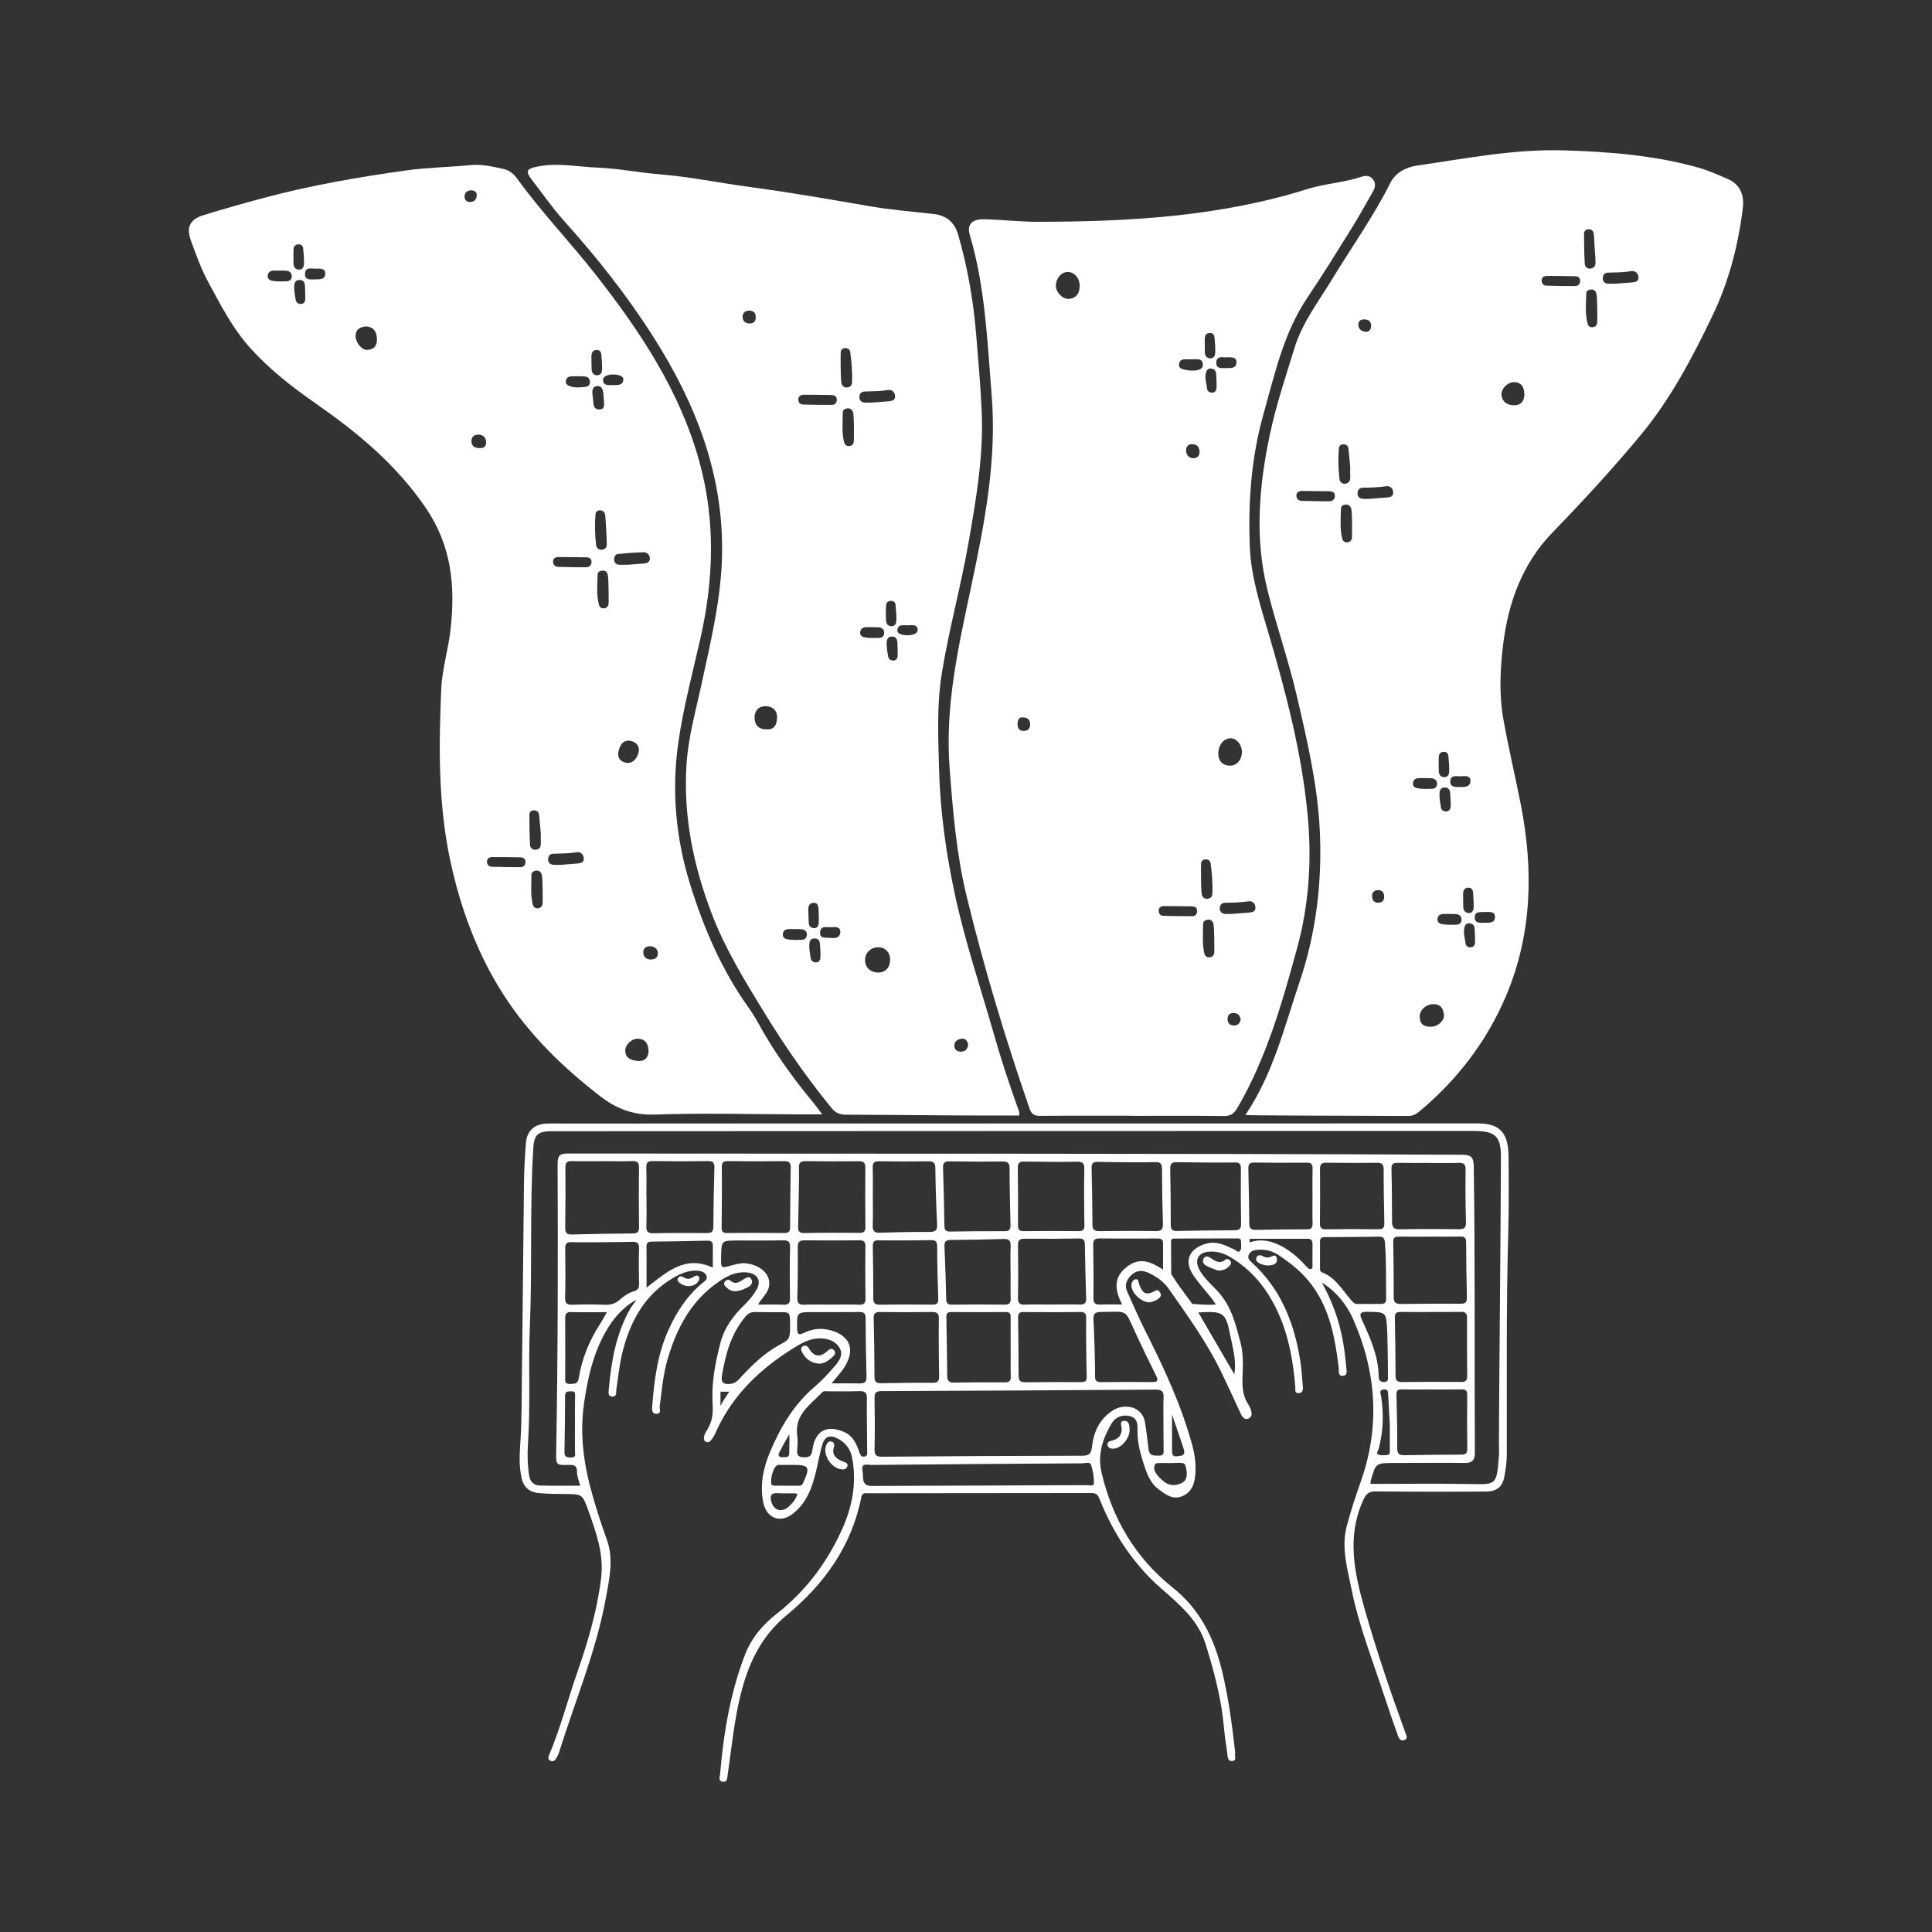
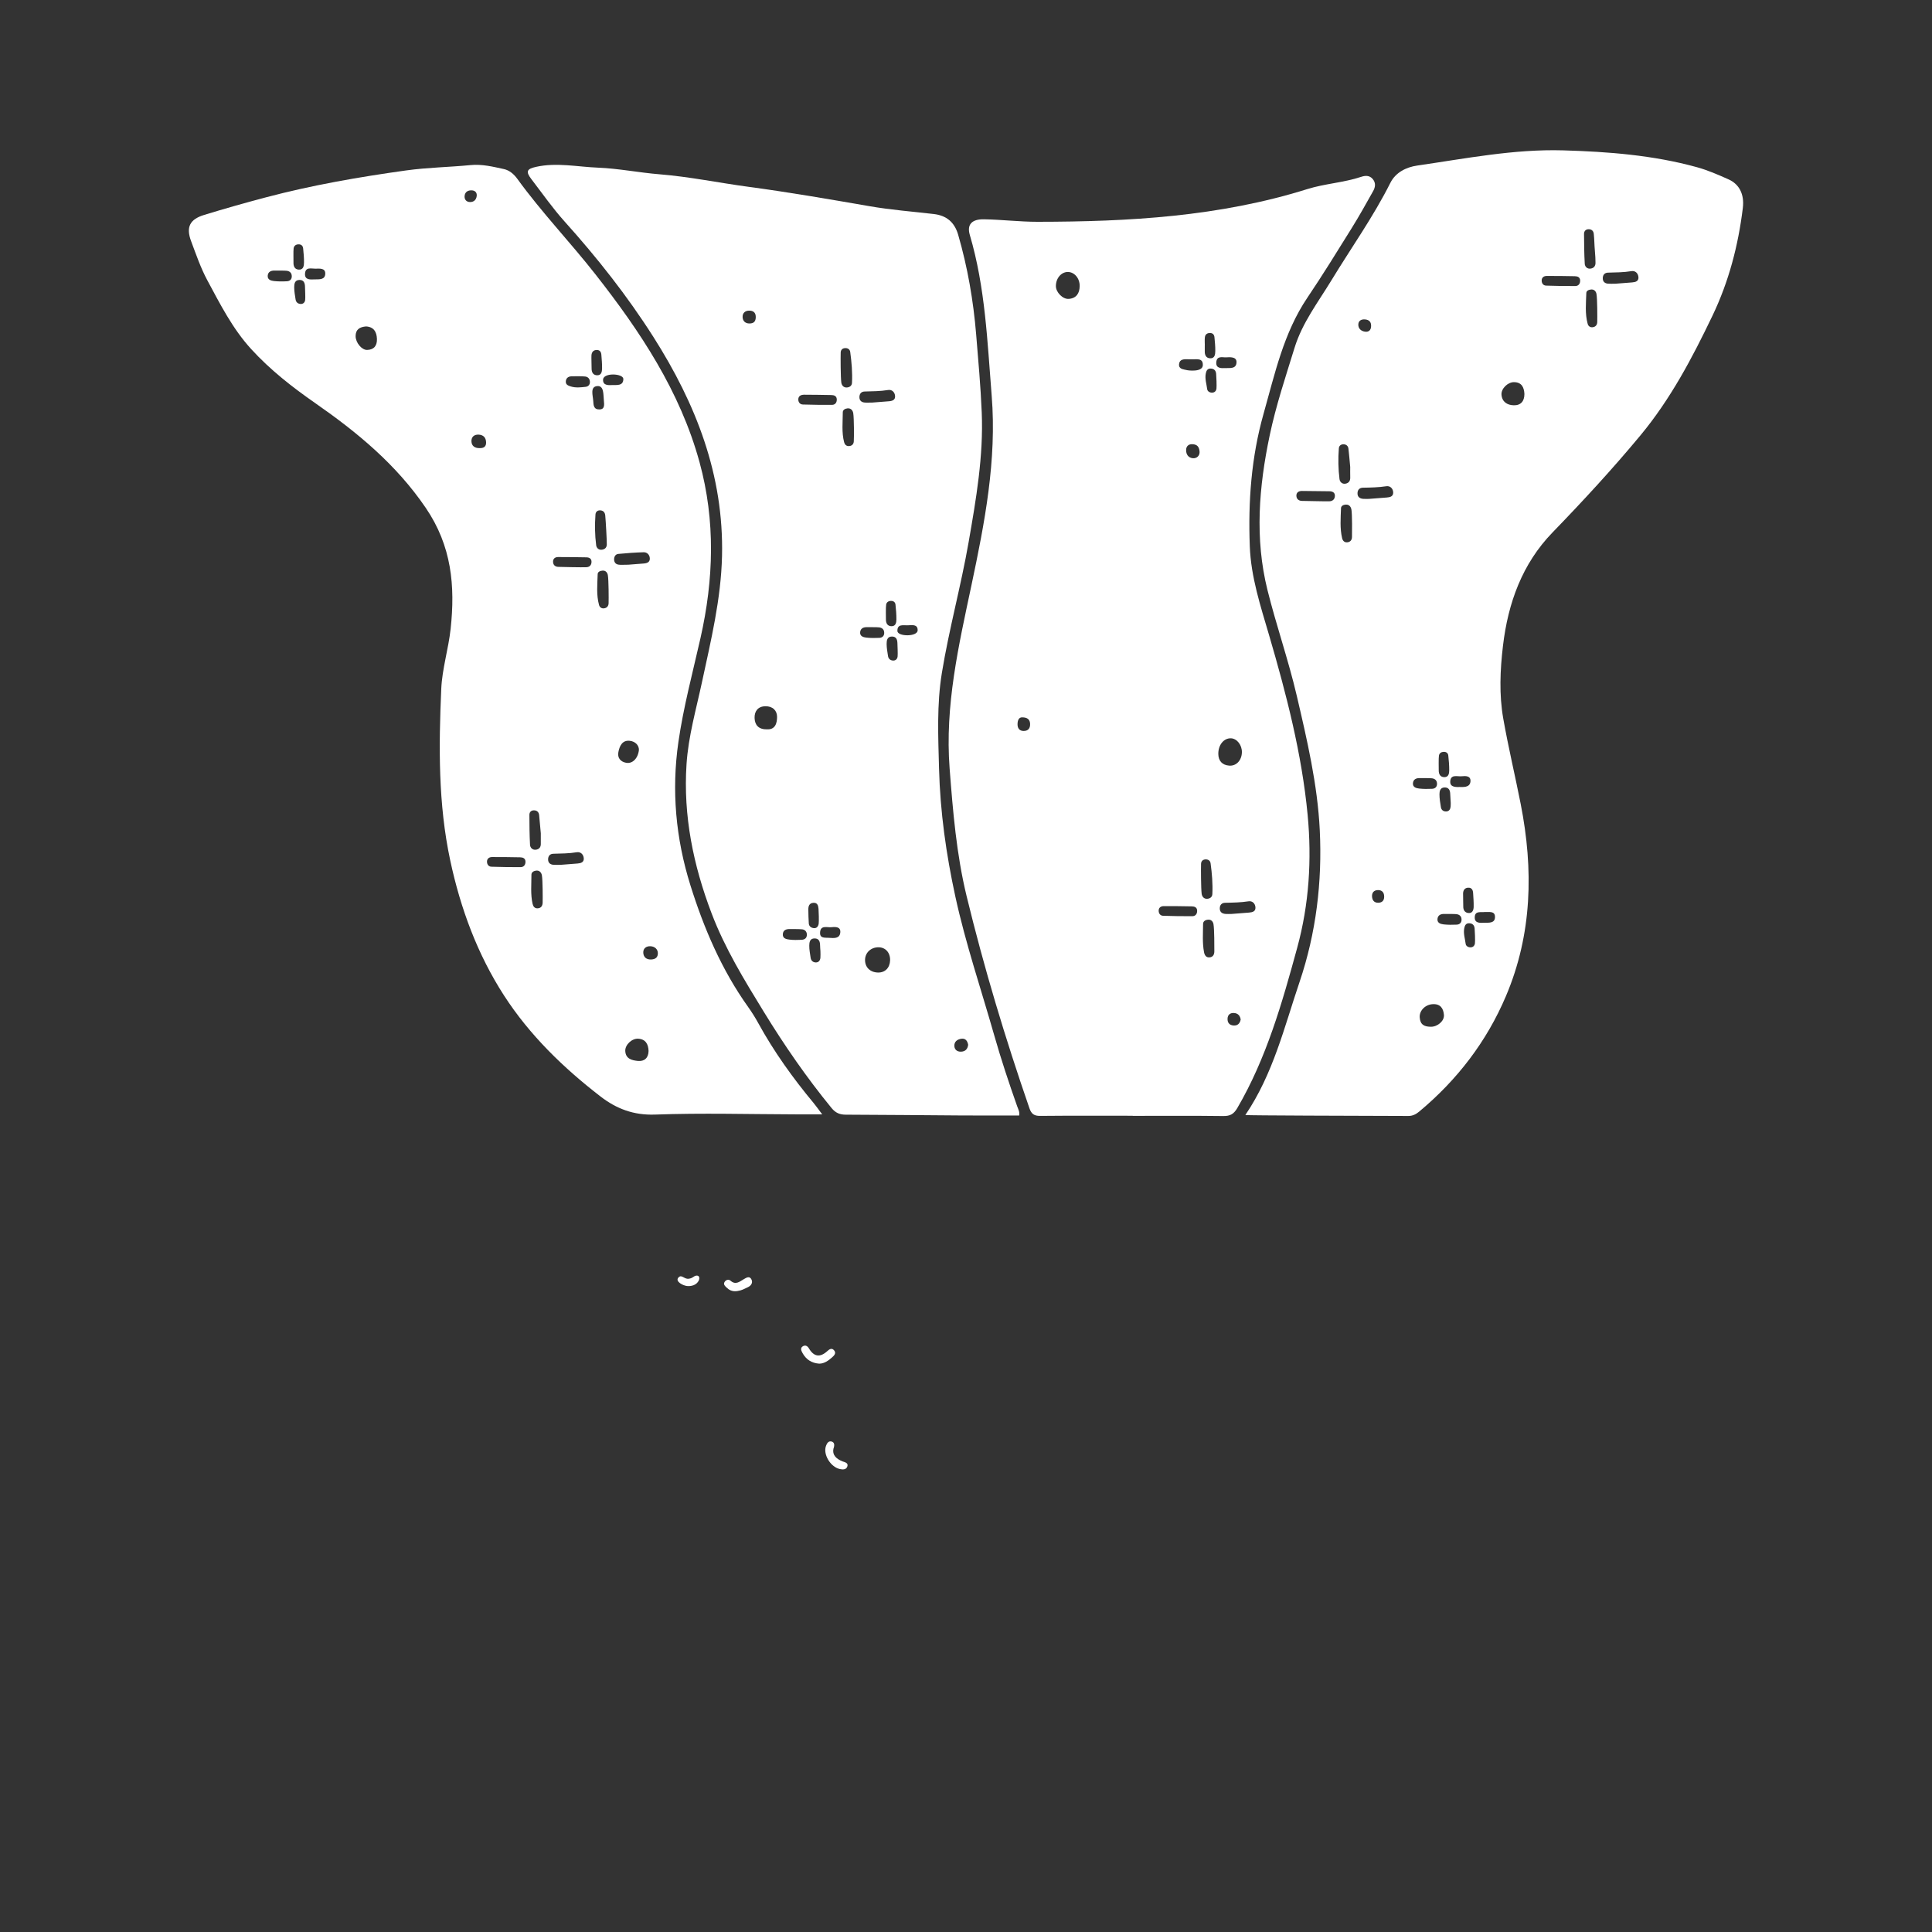
<svg xmlns="http://www.w3.org/2000/svg" version="1.1" id="Layer_1" x="0px" y="0px" viewBox="0 0 1024 1024" style="enable-background:new 0 0 1024 1024;" xml:space="preserve">
  <rect x="0" y="0" width="1024" height="1024" fill="#333333" stroke="none" />
  <g>
    <path style="fill:#FFFFFF;" d="M600.375,591.37c-16.333,0-32.667-0.089-48.999,0.077c-3.181,0.032-4.681-0.945-5.724-3.963 c-12.805-37.025-24.103-74.526-33.34-112.571c-5.369-22.113-7.244-44.844-8.993-67.627c-2.559-33.34,4.781-65.025,11.576-97.1 c6.995-33.017,13.472-66.262,10.726-100.378c-2.305-28.633-3.368-57.44-11.598-85.281c-1.664-5.63,1.202-8.398,7.461-8.295 c9.492,0.156,18.912,1.332,28.428,1.324c48.359-0.04,96.364-2.721,142.952-17.322c9.365-2.935,19.308-3.404,28.659-6.527 c1.934-0.646,4.262-0.91,6.006,1.131c1.833,2.145,1.412,4.406,0.254,6.475c-3.731,6.67-7.466,13.347-11.502,19.833 c-7.645,12.286-15.238,24.618-23.33,36.609c-12.654,18.751-17.272,40.464-23.264,61.644c-6.487,22.93-8.176,46.451-7.269,70.202 c0.622,16.299,5.688,31.582,10.22,47.048c9.16,31.256,17.356,62.819,20.442,95.316c2.243,23.622,0.768,47.304-5.525,70.329 c-8.004,29.281-16.275,58.507-31.781,85.032c-1.852,3.167-3.79,4.242-7.401,4.194c-15.997-0.21-31.999-0.091-47.999-0.091 C600.375,591.411,600.375,591.391,600.375,591.37z M658.23,398.769c0.1-3.854-2.604-7.334-5.79-7.453 c-3.734-0.138-6.758,3.422-6.71,8.294c0.036,3.657,2.066,5.906,5.775,6.187C655.275,406.085,658.12,402.996,658.23,398.769z M565.913,144.151c-3.505,0.035-6.316,3.426-6.267,7.563c0.038,3.25,3.656,6.928,6.78,6.705c4.112-0.294,5.756-3.012,5.825-6.74 C572.33,147.438,569.386,144.116,565.913,144.151z M636.899,473.689c0.198,1.533,1.218,2.834,3.028,2.68 c1.396-0.118,2.564-0.889,2.644-2.459c0.279-5.473-0.19-10.917-0.928-16.331c-0.204-1.496-1.384-2.214-2.908-2.063 c-1.347,0.133-2.102,1.044-2.149,2.315C636.493,460.309,636.541,470.908,636.899,473.689z M643.175,489.829 c-0.205-1.141-1.009-2.493-2.755-2.388c-1.537,0.092-2.757,0.798-2.764,2.297c-0.023,4.982-0.435,9.993,0.505,14.936 c0.293,1.543,1.073,2.94,2.969,2.751c1.804-0.18,2.475-1.486,2.494-3.165C643.648,502.095,643.641,492.426,643.175,489.829z M652.607,484.42c3.141-0.246,6.28-0.508,9.423-0.732c1.798-0.129,3.51-0.607,3.385-2.745c-0.121-2.06-1.623-3.555-3.668-3.233 c-4.127,0.649-8.254,0.702-12.4,0.787c-1.743,0.036-2.777,1.07-2.839,2.824c-0.073,2.074,1.201,2.964,3.11,3.086 C650.611,484.469,651.61,484.417,652.607,484.42z M616.71,480.257c-1.516,0.041-2.599,0.873-2.593,2.443 c0.005,1.457,0.834,2.64,2.396,2.686c5.146,0.154,10.296,0.257,15.443,0.214c1.771-0.015,2.654-1.358,2.548-3.061 c-0.103-1.657-1.406-2.124-2.835-2.149C629.176,480.347,619.201,480.19,616.71,480.257z M637.52,193.606 c0.179-4.099-3.432-3.029-5.926-3.177c-0.662-0.039-1.329,0.022-1.992-0.007c-2.079-0.091-4.382-0.065-4.67,2.514 c-0.312,2.785,2.31,2.763,4.154,3.24C629.872,196.38,637.358,197.325,637.52,193.606z M638.579,183.079c-0.007,0-0.014,0-0.021,0 c0,0.986,0.032,1.972-0.007,2.957c-0.081,2.059,0.635,3.768,2.827,3.87c2.504,0.116,2.725-2.075,2.75-3.857 c0.035-2.453-0.22-4.916-0.452-7.365c-0.12-1.267-0.864-2.134-2.232-2.18c-1.5-0.051-2.625,0.655-2.823,2.157 C638.429,180.11,638.579,181.605,638.579,183.079z M644.577,198.054c-0.18-1.729-1.153-2.673-2.933-2.71 c-1.732-0.036-2.265,1.24-2.539,2.546c-0.593,2.828,0.378,5.575,0.725,8.343c0.151,1.206,1.355,1.909,2.61,1.882 c1.3-0.028,2.145-0.85,2.311-2.152C644.918,204.662,644.714,199.37,644.577,198.054z M649.802,189.406 c-1.881,0.092-4.993-1.054-5.161,2.811c-0.134,3.087,2.692,2.974,4.703,2.883c2.434-0.111,6.038,0.607,6.039-3.247 C655.385,188.929,651.683,189.314,649.802,189.406z M635.788,239.162c-0.276-2.41-1.292-3.654-3.905-3.731 c-1.901-0.056-3.155,1.066-3.215,2.968c-0.076,2.394,1.135,4.241,3.578,4.473C634.241,243.06,636.063,241.572,635.788,239.162z M541.752,380.211c-1.833-0.04-2.421,1.717-2.437,3.644c-0.017,2.022,0.912,3.56,3.237,3.568c2.565,0.01,3.54-1.589,3.414-3.878 C545.849,381.436,544.64,380.216,541.752,380.211z M657.583,540.414c-0.243-1.958-1.367-3.309-3.381-3.492 c-2.036-0.184-3.51,0.789-3.577,3.038c-0.063,2.11,1.02,3.41,3.17,3.567C655.92,543.683,657.125,542.555,657.583,540.414z" />
    <path style="fill:#FFFFFF;" d="M660.055,590.995c14.775-21.835,20.638-46.63,28.699-70.408 c8.812-25.993,12.101-53.167,10.751-80.649c-1.186-24.154-6.701-47.641-12.177-71.122c-4.413-18.92-10.855-37.266-15.539-56.071 c-6.808-27.333-4.556-54.782,1.197-82.079c3.325-15.779,8.439-31.038,13.18-46.407c4.083-13.234,12.503-24.137,19.558-35.746 c10.442-17.183,22.159-33.582,31.212-51.625c2.786-5.553,8.482-8.309,14.179-9.133c25.706-3.722,51.383-8.823,77.45-8.06 c23.817,0.698,47.662,2.526,70.843,8.925c5.791,1.599,11.274,4.003,16.735,6.438c5.619,2.505,8.494,7.79,7.591,15.198 c-2.418,19.832-7.414,38.97-16.088,57.075c-10.718,22.371-22.227,44.204-38.205,63.453c-14.803,17.834-30.476,34.818-46.602,51.461 c-16.052,16.567-23.534,37.333-26.222,59.959c-1.536,12.927-2.105,25.937,0.161,38.775c2.673,15.146,6.271,30.126,9.237,45.224 c6.803,34.632,6.128,68.848-7.842,101.767c-10.21,24.058-25.815,44.39-45.932,61.164c-1.65,1.375-3.403,2.359-5.803,2.352 C718.441,591.396,661.514,591.25,660.055,590.995z M758.478,544.198c3.454,0,7.1-3.065,6.838-6.259 c-0.287-3.505-1.901-5.958-5.992-5.709c-3.92,0.238-7.098,3.418-6.845,7.028C752.758,543.234,755.024,544.198,758.478,544.198z M807.968,208.83c-0.167-3.521-1.437-6.204-5.443-6.283c-3.394-0.068-6.979,3.488-6.699,6.704c0.331,3.795,3.068,5.465,6.464,5.557 C806.057,214.91,807.975,212.643,807.968,208.83z M715.64,247.511c-0.355-3.767-0.58-6.738-0.936-9.693 c-0.182-1.509-1.203-2.349-2.726-2.328c-1.318,0.018-2.259,0.802-2.359,2.098c-0.42,5.455-0.329,10.921,0.345,16.344 c0.188,1.512,1.416,2.759,3.206,2.421c1.615-0.305,2.532-1.395,2.483-3.188C715.595,251.016,715.64,248.864,715.64,247.511z M845.317,132.883c-0.275-2.955-0.26-6.008-0.586-8.967c-0.167-1.518-1.146-2.409-2.654-2.426c-1.57-0.017-2.519,0.982-2.509,2.49 c0.037,5.288,0.081,10.582,0.382,15.86c0.086,1.513,1.337,2.797,3.123,2.527c1.614-0.245,2.606-1.295,2.574-3.099 C845.609,137.116,845.592,135.838,845.317,132.883z M846.162,155.788c-0.208-1.146-1.043-2.474-2.786-2.351 c-1.306,0.092-2.558,0.636-2.595,1.863c-0.165,5.462-0.767,10.968,0.725,16.354c0.349,1.259,1.358,1.945,2.664,1.78 c1.512-0.191,2.363-1.207,2.404-2.719C846.639,168.386,846.634,158.383,846.162,155.788z M716.302,270.22 c-0.214-1.362-0.997-2.877-2.97-2.776c-1.314,0.067-2.526,0.672-2.569,1.899c-0.185,5.303-0.639,10.638,0.58,15.887 c0.333,1.431,1.288,2.404,2.87,2.195c1.512-0.2,2.329-1.243,2.368-2.754C716.638,282.507,716.713,272.83,716.302,270.22z M856.287,150.368c2.529-0.199,5.669-0.46,8.811-0.687c1.816-0.131,3.486-0.675,3.311-2.806c-0.168-2.049-1.67-3.508-3.73-3.165 c-4.125,0.686-8.256,0.675-12.399,0.795c-1.752,0.051-2.727,1.134-2.774,2.883c-0.047,1.786,0.968,2.784,2.687,2.957 C853.342,150.463,854.513,150.368,856.287,150.368z M725.568,264.421c3.141-0.245,6.28-0.509,9.423-0.728 c1.796-0.125,3.521-0.591,3.428-2.714c-0.09-2.059-1.596-3.581-3.633-3.271c-4.128,0.628-8.253,0.716-12.4,0.783 c-1.735,0.028-2.796,1.031-2.877,2.79c-0.096,2.072,1.159,2.986,3.071,3.123C723.571,264.474,724.571,264.416,725.568,264.421z M819.728,146.254c-1.508,0.041-2.606,0.851-2.61,2.429c-0.004,1.462,0.819,2.651,2.378,2.7c5.145,0.16,10.295,0.26,15.443,0.223 c1.773-0.013,2.66-1.345,2.568-3.048c-0.09-1.662-1.388-2.138-2.819-2.164C832.194,146.347,822.219,146.186,819.728,146.254z M704.602,265.691c1.724-0.057,2.853-1.076,2.921-2.795c0.076-1.938-1.342-2.494-2.992-2.52c-4.821-0.078-9.642-0.145-14.463-0.16 c-1.701-0.005-3.043,0.783-2.955,2.62c0.082,1.701,1.266,2.642,3.034,2.651C692.472,265.498,702.112,265.773,704.602,265.691z M752.564,412.411c-1.882-0.064-3.426,0.605-3.662,2.565c-0.266,2.209,1.618,2.787,3.253,2.97c2.288,0.256,4.625,0.25,6.929,0.134 c1.415-0.071,2.516-0.876,2.565-2.511c0.054-1.794-0.95-2.806-2.623-3.044C757.889,412.364,753.559,412.445,752.564,412.411z M765.581,484.411c-1.88-0.067-3.432,0.597-3.679,2.55c-0.279,2.204,1.599,2.8,3.237,2.984c2.288,0.257,4.624,0.249,6.929,0.138 c1.417-0.068,2.521-0.863,2.581-2.496c0.066-1.795-0.934-2.813-2.607-3.057C770.907,484.364,766.575,484.446,765.581,484.411z M775.56,480.395c-0.051,1.914,0.82,3.318,2.688,3.52c2.176,0.235,2.779-1.545,2.824-3.245c0.065-2.452-0.147-4.914-0.293-7.368 c-0.099-1.665-0.806-2.924-2.692-2.799c-1.765,0.118-2.552,1.317-2.624,2.995C775.414,474.645,775.591,479.246,775.56,480.395z M762.561,408.293c-0.017,2.099,0.857,3.656,3.07,3.611c2.172-0.044,2.475-2,2.484-3.62c0.014-2.618-0.211-5.246-0.492-7.852 c-0.139-1.295-1.108-1.982-2.436-1.941c-1.28,0.039-2.286,0.696-2.509,1.945C762.42,401.874,762.57,407.143,762.561,408.293z M768.892,425.194c-0.132-2.288-0.219-3.28-0.24-4.272c-0.046-2.08-0.749-3.662-3.13-3.552c-2.224,0.103-2.572,2.024-2.577,3.606 c-0.006,2.299,0.392,4.613,0.769,6.895c0.247,1.495,1.378,2.303,2.846,2.225c1.594-0.085,2.203-1.312,2.314-2.738 C768.964,426.21,768.892,425.051,768.892,425.194z M781.577,492.054c-0.18-1.729-1.153-2.673-2.933-2.71 c-1.732-0.036-2.265,1.24-2.539,2.546c-0.593,2.828,0.378,5.575,0.725,8.343c0.151,1.206,1.355,1.909,2.61,1.882 c1.3-0.028,2.145-0.85,2.311-2.152C781.918,498.662,781.714,493.37,781.577,492.054z M773.613,417.121 c1.548-0.027,5.484,0.524,5.765-2.93c0.248-3.047-2.521-2.978-4.663-2.755c-2.341,0.244-5.949-1.278-6.059,2.924 C768.576,417.417,772.065,417.148,773.613,417.121z M786.918,483.379c-2.013,0.316-5.123-0.786-5.27,2.693 c-0.144,3.411,2.863,3.087,5.046,3.013c2.321-0.079,5.696,0.42,5.681-3.088C792.36,482.643,789.194,483.526,786.918,483.379z M726.709,172.885c0.096-2.219-1.008-3.386-3.179-3.584c-1.914-0.175-3.477,0.631-3.589,2.534 c-0.134,2.261,1.425,3.698,3.629,3.964C725.536,176.036,726.655,174.931,726.709,172.885z M730.406,471.767 c-2.202,0-3.26,1.35-3.204,3.263c0.058,1.996,1.043,3.516,3.361,3.444c1.966-0.061,3.05-1.132,3.075-3.122 C733.667,473.121,732.608,471.767,730.406,471.767z" />
    <path style="fill:#FFFFFF;" d="M435.785,590.637c-5.166,0-9.417,0.009-13.668-0.001c-24.991-0.059-50.007-0.794-74.963,0.116 c-11.354,0.414-20.483-3.125-28.818-9.551c-19.756-15.234-37.67-32.627-51.188-53.557c-14.082-21.803-23.064-46.099-28.516-71.595 c-6.425-30.042-6.094-60.472-4.762-90.87c0.468-10.681,3.816-21.203,4.972-31.892c2.455-22.69,0.591-43.899-13.206-64.137 c-15.731-23.075-36.242-39.96-58.597-55.519c-12.159-8.463-23.803-17.555-33.903-28.607c-9.929-10.865-16.418-23.78-23.26-36.48 c-3.518-6.53-5.941-13.677-8.565-20.656c-2.793-7.427-0.829-11.599,6.841-13.957c10.873-3.343,21.831-6.433,32.829-9.344 c24.419-6.463,49.246-10.772,74.258-14.252c11.381-1.584,22.817-1.724,34.199-2.838c6.088-0.596,11.884,0.871,17.683,2.128 c2.901,0.628,5.284,2.703,7.077,5.179c12.807,17.687,27.965,33.482,41.391,50.591c23.639,30.123,44.894,61.972,55.193,99.654 c8.48,31.026,7.507,62.082,0.466,93.24c-4.134,18.293-9.016,36.461-11.692,55.037c-3.706,25.72-1.395,51.087,6.373,75.897 c7.181,22.938,16.579,44.842,30.625,64.541c1.927,2.703,3.708,5.535,5.303,8.445c8.349,15.23,18.421,29.254,29.507,42.584 C432.706,586.408,433.906,588.144,435.785,590.637z M343.755,557.038c-0.139-3.639-1.561-6.249-5.46-6.499 c-3.429-0.22-7.035,3.262-6.891,6.493c0.188,4.226,3.597,4.978,6.661,5.286C341.539,562.666,343.693,560.73,343.755,557.038z M286.637,441.661c-0.336-3.718-0.576-6.686-0.883-9.648c-0.156-1.507-1.057-2.439-2.58-2.516 c-1.591-0.081-2.588,0.887-2.586,2.385c0.008,5.289,0.057,10.583,0.336,15.862c0.08,1.513,1.251,2.829,3.053,2.625 c1.639-0.186,2.665-1.207,2.661-3.002C286.633,445.215,286.637,443.063,286.637,441.661z M320.793,273.201 c-0.143-1.458-0.879-2.519-2.429-2.685c-1.567-0.167-2.645,0.646-2.756,2.177c-0.394,5.454-0.329,10.92,0.379,16.342 c0.167,1.282,1.215,2.465,2.8,2.341c1.648-0.129,2.793-1.007,2.826-2.818C321.652,286.407,321.083,276.165,320.793,273.201z M322.162,304.788c-0.208-1.146-1.043-2.474-2.786-2.351c-1.306,0.092-2.558,0.636-2.595,1.863 c-0.165,5.462-0.767,10.968,0.725,16.354c0.349,1.259,1.358,1.945,2.664,1.78c1.512-0.191,2.363-1.207,2.404-2.719 C322.639,317.385,322.634,307.383,322.162,304.788z M287.211,463.935c-0.248-1.386-1.24-2.772-3.178-2.48 c-1.292,0.195-2.37,0.92-2.367,2.172c0.012,5.144-0.532,10.324,0.609,15.417c0.309,1.378,1.108,2.505,2.743,2.39 c1.84-0.129,2.551-1.392,2.594-3.062C287.668,476.208,287.675,466.532,287.211,463.935z M194.039,173.014 c-3.329,0.263-5.561,1.549-5.559,5.143c0.002,3.439,3.252,7.405,6.116,7.317c3.718-0.113,5.32-2.357,5.189-5.873 C199.646,175.858,198.063,173.254,194.039,173.014z M297.308,458.367c2.506-0.197,5.646-0.458,8.788-0.686 c1.816-0.131,3.486-0.674,3.312-2.804c-0.167-2.049-1.669-3.509-3.728-3.167c-4.125,0.685-8.256,0.676-12.399,0.795 c-1.751,0.05-2.73,1.132-2.776,2.881c-0.047,1.784,0.966,2.785,2.686,2.958C294.341,458.461,295.511,458.367,297.308,458.367z M333.048,299.309c1.815-0.143,4.955-0.403,8.096-0.633c1.826-0.134,3.428-0.71,3.267-2.848c-0.138-1.831-1.446-3.175-3.294-3.122 c-4.465,0.129-8.929,0.458-13.377,0.882c-1.465,0.139-2.233,1.329-2.248,2.848c-0.015,1.542,0.794,2.595,2.257,2.83 C329.044,299.473,330.396,299.309,333.048,299.309z M338.641,397.521c0.074-2.423-1.84-4.553-4.875-4.883 c-3.965-0.43-5.388,2.785-6.005,5.952c-0.594,3.048,1.047,5.13,4.122,5.706C335.086,404.898,338.106,402.165,338.641,397.521z M260.728,454.254c-1.509,0.041-2.606,0.851-2.61,2.429c-0.004,1.462,0.819,2.651,2.377,2.7c5.145,0.16,10.296,0.26,15.443,0.223 c1.773-0.013,2.66-1.345,2.568-3.048c-0.09-1.661-1.388-2.138-2.819-2.164C273.194,454.347,263.219,454.186,260.728,454.254z M310.859,300.632c1.765-0.086,2.703-1.28,2.654-2.995c-0.047-1.657-1.292-2.212-2.745-2.236c-4.986-0.086-9.973-0.159-14.96-0.157 c-1.476,0.001-2.655,0.764-2.679,2.361c-0.026,1.738,1.009,2.799,2.782,2.848C298.401,300.521,308.373,300.753,310.859,300.632z M302.753,199.458c-1.715,0.126-2.823,1.091-2.864,2.826c-0.039,1.629,1.271,2.11,2.603,2.533c2.622,0.832,5.278,0.503,7.9,0.214 c1.421-0.156,2.375-1.155,2.265-2.776c-0.104-1.537-1.007-2.49-2.452-2.691C308.906,199.384,303.909,199.374,302.753,199.458z M145.518,143.414c-1.888-0.055-3.412,0.638-3.617,2.608c-0.23,2.216,1.677,2.754,3.299,2.936c2.288,0.256,4.627,0.245,6.931,0.116 c1.416-0.079,2.498-0.909,2.52-2.549c0.024-1.799-0.999-2.782-2.669-3.008C150.842,143.362,146.513,143.442,145.518,143.414z M313.558,195.223c-0.032,2.085,0.786,3.674,3.005,3.685c2.188,0.011,2.517-1.931,2.548-3.555c0.048-2.453-0.193-4.915-0.379-7.368 c-0.112-1.482-0.861-2.515-2.475-2.485c-1.788,0.033-2.648,1.149-2.773,2.829C313.399,189.47,313.576,194.073,313.558,195.223z M155.551,139.036c-0.081,2.059,0.635,3.768,2.827,3.87c2.504,0.116,2.725-2.075,2.75-3.857c0.035-2.453-0.22-4.916-0.452-7.365 c-0.12-1.267-0.864-2.134-2.232-2.18c-1.5-0.051-2.625,0.655-2.823,2.157C155.429,133.11,155.59,138.052,155.551,139.036z M320.047,212.011c-0.319-2.964,0.147-7.788-3.617-7.37s-2.173,4.963-1.996,7.887c0.133,2.182,0.178,4.499,3.238,4.491 C320.394,217.011,320.366,214.975,320.047,212.011z M161.659,152.067c-0.035-2.031-0.584-3.747-2.992-3.688 c-2.515,0.062-2.739,2.17-2.734,3.947c0.006,2.136,0.414,4.279,0.737,6.405c0.23,1.515,1.3,2.347,2.749,2.378 c1.29,0.027,2.156-0.819,2.327-2.124C161.917,157.685,161.676,153.06,161.659,152.067z M319.642,201.214 c-0.137,3.088,2.689,2.976,4.7,2.886c2.436-0.109,6.039,0.603,6.044-3.244C330.39,197.937,319.814,197.352,319.642,201.214z M167.137,142.405c-2.161,0.023-5.309-1.085-5.475,2.73c-0.147,3.36,2.913,3.02,5.094,2.948c2.33-0.078,5.637,0.386,5.637-3.147 C172.393,141.964,169.299,142.381,167.137,142.405z M348.68,505.235c0-2.095-1.609-3.596-3.885-3.71 c-2.346-0.118-3.982,1.196-3.842,3.52c0.132,2.192,1.585,3.585,4.078,3.505C347.524,508.47,348.68,507.33,348.68,505.235z M254.196,237.506c2.151,0.092,3.532-0.759,3.446-3.085c-0.092-2.492-1.409-3.94-3.969-4.061c-2.434-0.115-3.852,1.293-3.799,3.513 C249.934,236.365,251.665,237.58,254.196,237.506z M252.668,103.89c0.227-1.927-0.98-2.897-2.534-2.997 c-1.904-0.123-3.635,0.681-3.881,2.891c-0.216,1.94,0.942,3.252,2.797,3.306C251.022,107.146,252.412,106.01,252.668,103.89z" />
    <path style="fill:#FFFFFF;" d="M540.186,591.231c-10.154,0-20.291,0.051-30.426-0.011c-20.49-0.124-40.978-0.362-61.468-0.417 c-3.245-0.009-5.439-0.937-7.587-3.562c-13.185-16.121-24.95-33.143-35.852-50.93c-10.358-16.899-20.642-33.661-27.716-52.277 c-9.685-25.489-15.058-51.638-13.263-79.004c0.973-14.83,5.105-29.088,8.202-43.531c4.734-22.072,10.086-43.975,10.613-66.799 c0.991-42.931-13.814-80.629-36.38-116.123c-13.887-21.843-29.828-42.006-47.105-61.225c-6.325-7.037-11.778-14.863-17.55-22.389 c-3.134-4.087-2.456-5.427,2.434-6.517c10.964-2.444,21.905-0.015,32.785,0.412c10.886,0.427,21.741,2.637,32.677,3.518 c15.884,1.28,31.496,4.538,47.267,6.653c21.447,2.876,42.765,6.571,64.086,10.266c11.237,1.947,22.66,2.826,34.004,4.14 c6.797,0.788,11.023,4.367,12.948,11.005c5.016,17.293,8.058,34.935,9.535,52.849c1.134,13.753,2.376,27.512,2.95,41.293 c0.968,23.235-2.979,45.976-6.954,68.796c-4.05,23.247-10.366,45.994-14.169,69.261c-2.757,16.863-1.946,33.874-1.5,50.837 c0.6,22.824,3.779,45.368,8.626,67.649c5.434,24.977,13.667,49.191,20.663,73.742c3.593,12.608,7.721,25.041,12.09,37.398 C539.632,587.785,540.529,589.267,540.186,591.231z M465.287,515.465c3.787,0.112,6.369-2.469,6.486-6.483 c0.117-4.004-2.402-6.865-6.077-6.904c-4.02-0.042-7.097,2.758-7.198,6.549C458.392,512.601,461.113,515.341,465.287,515.465z M411.864,379.948c0-3.331-2.309-5.707-6.255-5.622c-4.016,0.087-5.776,2.824-5.669,6.22c0.115,3.637,2.074,6.077,6.405,6 C410.917,386.902,411.864,383.279,411.864,379.948z M445.899,202.689c0.197,1.533,1.218,2.834,3.028,2.68 c1.396-0.118,2.564-0.889,2.644-2.459c0.279-5.473-0.19-10.917-0.928-16.331c-0.204-1.496-1.384-2.214-2.908-2.063 c-1.347,0.133-2.102,1.044-2.149,2.315C445.493,189.309,445.541,199.908,445.899,202.689z M452.246,219.042 c-0.217-1.385-1.154-2.806-3.1-2.6c-1.313,0.138-2.448,0.858-2.449,2.074c-0.005,5.303-0.662,10.652,0.712,15.888 c0.317,1.21,1.118,2.064,2.498,2.031c1.576-0.038,2.524-0.975,2.621-2.455C452.669,231.825,452.68,221.816,452.246,219.042z M462.319,213.366c2.481-0.195,5.621-0.457,8.763-0.683c1.813-0.13,3.492-0.66,3.329-2.792c-0.157-2.051-1.659-3.519-3.715-3.181 c-4.126,0.677-8.256,0.682-12.4,0.793c-1.75,0.047-2.735,1.116-2.789,2.869c-0.055,1.787,0.951,2.792,2.671,2.971 C459.325,213.462,460.496,213.366,462.319,213.366z M426.147,209.205c-1.672,0.027-3.045,0.69-3.032,2.554 c0.01,1.438,0.883,2.601,2.458,2.642c5.146,0.133,10.296,0.245,15.442,0.184c1.77-0.021,2.631-1.409,2.484-3.105 c-0.142-1.641-1.465-2.074-2.888-2.097C438.283,209.345,428.64,209.165,426.147,209.205z M459.561,332.411 c-1.883-0.064-3.427,0.609-3.66,2.568c-0.263,2.207,1.623,2.786,3.256,2.968c2.288,0.256,4.625,0.247,6.929,0.131 c1.418-0.071,2.514-0.879,2.562-2.512c0.053-1.795-0.953-2.804-2.626-3.041C464.886,332.364,460.556,332.445,459.561,332.411z M418.803,492.415c-2.042-0.069-3.798,0.498-3.895,2.816c-0.093,2.213,1.919,2.58,3.499,2.777c2.12,0.265,4.298,0.221,6.441,0.109 c1.641-0.086,2.86-0.911,2.805-2.806c-0.045-1.543-0.951-2.519-2.392-2.734C423.964,492.383,419.632,492.443,418.803,492.415z M433.837,481.719c-0.151-1.767-0.583-3.398-2.821-3.2c-2.077,0.183-2.607,1.743-2.579,3.544c0.039,2.463,0.069,4.93,0.244,7.385 c0.109,1.518,1.259,2.342,2.636,2.482c1.567,0.159,2.373-0.907,2.605-2.366C434.103,488.433,433.964,483.192,433.837,481.719z M469.56,328.269c-0.022,2.093,0.831,3.663,3.048,3.636c2.177-0.026,2.494-1.977,2.504-3.598c0.017-2.618-0.21-5.245-0.484-7.853 c-0.136-1.296-1.088-1.994-2.418-1.965c-1.28,0.029-2.296,0.675-2.525,1.924C469.422,321.85,469.572,327.119,469.56,328.269z M475.66,341.091c-0.035-2.023-0.557-3.75-2.971-3.711c-2.525,0.04-2.757,2.15-2.757,3.924c0,2.136,0.416,4.278,0.73,6.406 c0.225,1.52,1.291,2.357,2.734,2.402c1.285,0.04,2.169-0.794,2.345-2.103C475.917,346.708,475.677,342.083,475.66,341.091z M434.842,504.117c-0.063-0.992-0.164-1.982-0.18-2.975c-0.033-2.006-0.5-3.758-2.921-3.764c-2.543-0.006-2.797,2.104-2.809,3.873 c-0.014,2.135,0.417,4.277,0.716,6.407c0.214,1.526,1.268,2.406,2.697,2.453c1.551,0.05,2.37-1.045,2.488-2.538 C434.923,506.428,434.851,505.269,434.842,504.117z M439.445,497.076c2.424,0.143,5.62,0.581,5.931-2.858 c0.276-3.051-2.485-3.01-4.633-2.781c-2.339,0.25-5.941-1.298-6.088,2.895C434.548,497.405,437.021,496.933,439.445,497.076z M486.373,334.099c0.089-3.387-3.065-2.759-5.253-2.666c-2.263,0.096-5.593-0.894-5.473,3.019 C475.74,337.466,486.281,337.591,486.373,334.099z M513.147,553.767c-0.379-2.052-1.395-3.541-3.652-3.203 c-2.127,0.319-3.83,1.546-3.659,3.943c0.134,1.864,1.493,2.933,3.418,2.906C511.613,557.381,512.863,556.053,513.147,553.767z M400.573,168.005c0-2.586-1.592-3.41-3.65-3.359c-2.031,0.05-3.43,1.32-3.327,3.476c0.1,2.092,1.484,3.311,3.544,3.329 C399.316,171.47,400.573,170.591,400.573,168.005z" />
-     <path style="fill:#FFFFFF;" d="M609.144,690.287c-4.201-0.074-9.171-4.772-9.435-8.63c-0.114-1.666,0.638-3.261,2.078-3.595 c1.782-0.413,1.572,1.533,1.995,2.681c1.832,4.976,3.669,5.885,8.043,3.659c1.264-0.643,1.839-0.923,2.804,0.34 c1.066,1.395,0.793,2.377-0.372,3.383C612.694,689.473,610.787,689.965,609.144,690.287z" />
    <path style="fill:#FFFFFF;" d="M434.206,722.77c-4.057-0.301-6.974-2.209-8.879-5.682c-0.67-1.22-1.287-2.594,0.162-3.506 c1.277-0.804,2.431-0.3,3.272,1.12c2.632,4.45,5.916,4.91,9.744,1.399c1.026-0.941,2.26-1.802,3.466-0.522 c1.417,1.505,0.271,2.787-0.872,3.792C439.09,721.135,436.961,722.741,434.206,722.77z" />
-     <path style="fill:#FFFFFF;" d="M598.726,757.955c-0.003,4.427-4.363,9.582-8.352,9.849c-1.397,0.093-2.843-0.125-3.296-1.616 c-0.511-1.682,0.751-2.345,2.169-2.632c3.385-0.685,5.298-2.79,5.279-6.178c-0.01-1.724-1.424-4.18,1.292-4.296 C598.569,752.964,598.657,755.752,598.726,757.955z" />
    <path style="fill:#FFFFFF;" d="M441.724,767.924c-0.637,3.078,1.31,5.255,4.803,6.627c1.242,0.488,3.329,0.776,2.529,2.832 c-0.615,1.581-2.269,1.6-3.864,1.259c-4.974-1.062-9.077-7.779-7.401-12.293c0.463-1.248,1.209-2.633,2.748-2.352 C442.011,764.266,442.641,765.471,441.724,767.924z" />
    <path style="fill:#FFFFFF;" d="M390.705,684.298c-2.664,0.394-4.352-0.645-5.698-1.952c-0.838-0.815-1.774-1.71-0.901-2.974 c0.767-1.111,2.138-1.407,3.055-0.593c2.747,2.435,4.79,0.55,7.042-0.773c1.395-0.82,3.169-1.963,4.151,0.271 c0.758,1.725-0.357,3.243-1.996,3.982C394.283,683.192,393.369,683.905,390.705,684.298z" />
-     <path style="fill:#FFFFFF;" d="M645.524,673.428c-1.672-0.675-4.212-1.43-6.449-2.712c-1.223-0.701-2.065-2.435-1.01-3.901 c0.943-1.311,2.406-0.826,3.568-0.063c2.509,1.647,4.886,3.436,7.927,0.834c0.681-0.583,1.956-0.165,2.605,0.783 c0.716,1.046,0.128,1.902-0.565,2.639C650.195,672.498,648.512,673.451,645.524,673.428z" />
-     <path style="fill:#FFFFFF;" d="M671.036,670.703c-0.557-0.156-1.894-0.341-3.046-0.904c-1.321-0.646-2.839-1.627-1.997-3.402 c0.69-1.455,2.22-1.243,3.446-0.573c1.085,0.593,2.208,0.854,3.328,0.549c1.612-0.439,3.672-2.234,4.018,1.016 c0.277,2.609-1.932,3.097-4.017,3.31C672.443,670.732,672.112,670.703,671.036,670.703z" />
    <path style="fill:#FFFFFF;" d="M364.097,681.608c-2.119-0.238-6.29-2.358-4.591-4.398c1.699-2.04,2.971,0.793,5.409,0.562 c2.439-0.231,2.706-1.628,4.362-1.675s1.494,1.757,1.127,2.535C369.165,681.26,366.217,681.847,364.097,681.608z" />
-     <path style="fill:#FFFFFF;" d="M799.565,612.963c-0.1-12.732-4.744-17.541-16.32-17.539 c-160.829,0.027-321.658,0.049-482.487,0.072c-3.666,0.001-7.336-0.091-10.998,0.033c-6.592,0.224-10.561,3.89-11.038,10.429 c-0.497,6.808-0.912,13.634-0.997,20.457c-0.424,34.155-0.652,68.312-1.116,102.466c-0.151,11.156-0.017,22.315-0.676,33.477 c-0.419,7.097-1.128,14.3,0.607,21.394c1.192,4.874,4.488,7.239,9.202,7.643c4.307,0.37,8.649,0.455,12.976,0.458 c9.92,0.006,10-0.074,13.252,9.131c4.03,11.406,8.16,22.695,6.644,35.294c-2.074,17.229-6.919,33.722-12.587,49.963 c-5.063,14.506-8.872,29.438-14.859,43.624c-0.548,1.298-1.028,2.646,0.623,3.394c1.552,0.704,2.492-0.349,3.173-1.606 c0.474-0.875,1.006-1.748,1.297-2.688c8.474-27.307,19.768-53.788,24.884-82.069c1.837-10.153,4.265-20.52,0.471-30.945 c-2.656-7.3-5.032-14.716-7.216-22.173c-4.795-16.367-7.337-32.962-4.83-50.082c2.226-15.202,5.639-29.94,14.61-42.824 c2.921-4.195,8.369-9.737,13.222-11.915c-0.841,1.129-2.815,3.724-3.225,4.439c-7.591,13.238-10.148,27.839-11.48,42.751 c-0.135,1.517-0.678,3.861,1.656,4.064c2.846,0.248,2.083-2.36,2.347-4.015c0.993-6.223,1.544-12.55,3.018-18.655 c4.105-17.001,11.938-31.618,27.801-40.645c3.942-2.243,8.137-3.808,12.74-3.341c1.737,0.176,3.649,0.86,4.275,2.882 c0.487,1.574-0.77,2.43-1.795,3.259c-8.48,6.858-14.202,15.71-18.582,25.55c-5.687,12.772-7.415,26.38-8.478,40.124 c-0.142,1.836-0.177,4.137,2.452,3.981c2.587-0.153,1.352-2.498,1.54-3.946c1.067-8.203,1.744-16.486,4.028-24.469 c4.814-16.834,12.637-31.761,27.644-41.867c4.312-2.904,8.87-5.17,14.391-4.668c5.874,0.534,8.099,4.489,5.09,9.468 c-1.727,2.859-3.854,5.397-6.251,7.731c-5.905,5.749-10.72,12.146-12.797,20.368c-2.487,9.84-4.512,19.709-4.146,29.936 c0.201,5.639,0.739,10.372-3.022,16.292c-1.989,3.131-2.152,5.535,0.101,6.185s4.555-5.044,5.503-7.052 c8.575-18.155,22.446-31.45,39.095-42.001c4.918-3.117,10.099-6.391,16.495-5.917c4.102,0.304,7.687,1.923,9.469,5.498 c1.653,3.317-0.528,6.516-2.676,9c-3.369,3.896-6.872,7.76-10.787,11.085c-11.081,9.411-18.197,21.534-23.688,34.62 c-3.54,8.435-5.452,17.37-3.566,26.717c1.673,8.293,8.87,11.203,15.554,6.07c4.451-3.419,7.456-7.904,9.534-13.119 c2.961-7.432,3.942-15.354,6.024-22.997c1.423-5.222,4.359-6.134,9.025-3.464c3.859,2.208,6.144,5.589,6.955,9.784 c2.577,13.331,0.052,26.196-5.421,38.227c-7.939,17.454-19.236,32.535-34.523,44.478c-7.423,5.799-13.463,12.93-16.887,21.857 c-7.776,20.27-11.297,41.458-13.114,62.977c-0.122,1.443-1.154,3.774,1.236,4.182c2.644,0.452,2.484-1.875,2.757-3.713 c2.092-14.083,3.358-28.263,6.802-42.174c4.128-16.675,10.763-31.097,24.624-42.515c19.723-16.247,34.271-36.507,39.388-62.292 c0.521-2.624,1.962-2.181,3.505-2.182c39.499-0.042,78.998-0.05,118.497-0.113c2.306-0.004,3.32,0.738,4.244,3.06 c7.284,18.314,17.834,34.508,32.734,47.546c9.685,8.475,19.562,16.645,23.557,29.59c4.448,14.409,8.367,28.924,9.676,44.032 c0.43,4.956,1.314,9.871,1.894,14.816c0.193,1.643,0.534,3.168,2.495,3.004c2.354-0.197,1.406-2.169,1.507-3.516 c0.05-0.662,0.039-1.338-0.036-1.998c-1.633-14.318-3.515-28.575-6.959-42.62c-4.258-17.368-11.639-32.298-26.166-43.892 c-19.522-15.58-31.789-36.175-37.561-60.695c-2.288-9.719,0.497-17.956,5.12-25.945c2.05-3.543,5.597-5.19,9.856-4.139 c4.04,0.997,4.109,4.351,4.046,7.537c-0.134,6.758,1.7,13.127,3.798,19.408c1.476,4.418,3.392,8.865,7.219,11.711 c3.636,2.704,7.569,5.916,12.644,3.793c5.285-2.211,6.709-6.939,7.028-12.166c0.306-5.012-0.315-9.878-1.64-14.752 c-5.759-21.191-14.947-40.946-24.794-60.457c-3.502-6.939-6.582-14.093-9.778-21.182c-1.519-3.368-0.199-6.283,2.175-8.592 c2.437-2.37,5.407-2.896,8.69-1.449c4.505,1.985,8.429,4.702,11.264,8.75c10.17,14.523,20.594,28.875,28.235,45.008 c3.121,6.591,6.282,13.154,9.264,19.811c0.699,1.561,2.096,5.396,5.086,3.676c2.99-1.72-0.206-6.912-0.481-7.317 c-2.955-4.361-3.23-9.24-3.055-14.305c0.213-6.145,0.523-12.392-1.05-18.37c-2.47-9.393-4.672-18.843-11.482-26.581 c-3.475-3.948-7.727-7.31-10.299-12.065c-2.846-5.261-0.638-9.271,5.24-9.631c3.969-0.244,7.516,0.746,10.903,2.751 c12.035,7.123,20.186,17.503,25.816,30.14c5.546,12.449,7.76,25.61,8.859,39.043c0.102,1.245-0.516,2.948,1.504,3.06 c1.909,0.106,2.655-1.264,2.51-2.965c-0.424-4.958-0.693-9.949-1.493-14.85c-3.232-19.791-10.391-37.672-25.658-51.507 c-1.058-0.959-2.291-2.195-1.604-3.894c0.683-1.69,2.263-2.463,3.939-2.677c4.271-0.546,8.376,0.311,11.916,2.691 c6.639,4.464,12.898,9.448,17.686,15.958c9.6,13.052,12.332,28.361,14.209,43.936c0.199,1.65-0.555,4.318,2.239,4.106 c2.675-0.203,1.876-2.834,1.742-4.447c-0.697-8.415-1.95-16.739-4.391-24.865c-2.1-6.988-5.015-13.622-8.473-20.081 c7.647,4.853,13.149,11.675,16.606,19.556c12.261,27.944,14.262,56.551,4.044,85.685c-2.789,7.952-5.502,15.966-7.59,24.12 c-2.899,11.318,0.463,22.455,2.65,33.388c3.804,19.015,11.012,37.089,17.025,55.485c2.413,7.383,4.967,14.721,7.572,22.039 c0.489,1.373,1.445,2.945,3.325,2.223c2.027-0.778,1.158-2.284,0.629-3.737c-7.976-21.894-15.488-43.966-21.821-66.375 c-5.246-18.559-9.286-37.352-0.865-56.458c1.728-3.919,3.018-5.302,7.137-5.26c19.486,0.201,38.976,0.225,58.462,0.064 c5.689-0.047,8.618-2.709,9.541-8.22c0.599-3.577,1.223-7.167,1.233-10.875c0.104-38.993-0.346-77.989,0.757-116.979 C799.775,640.636,799.673,626.794,799.565,612.963z M318.083,701.672c-5.737,8.852-9.685,18.44-11.337,28.847 c-0.522,3.287-2.446,2.838-4.603,2.986c-2.994,0.205-2.573-1.816-2.572-3.611c0.006-10.322,0.079-20.644-0.01-30.964 c-0.021-2.452,0.5-3.605,3.279-3.517c5.983,0.189,11.976,0.058,18.849,0.058C320.215,698.016,319.233,699.898,318.083,701.672z M304.749,755.263c-0.007,0.001-0.013,0.003-0.02,0.004c0,4.638-0.026,9.277,0.014,13.915c0.014,1.593,0.754,3.387-2.078,3.341 c-2.076-0.034-3.523-0.223-3.478-2.841c0.171-9.947,0.3-19.896,0.315-29.845c0.004-2.591,1.564-2.327,3.261-2.404 c2.383-0.107,2.046,1.338,2.018,2.921C304.693,745.324,304.749,750.294,304.749,755.263z M336.223,684.315 c-2.959,0.835-5.398,2.456-7.628,4.491c-2.291,2.091-4.9,2.896-8.092,2.748c-5.643-0.261-11.312-0.216-16.961-0.015 c-2.93,0.104-4.103-0.58-4.016-3.811c0.231-8.643,0.174-17.298,0.041-25.945c-0.04-2.607,0.763-3.498,3.392-3.414 c5.317,0.17,26.615-0.002,31.932-0.176c2.663-0.087,3.921,0.459,3.823,3.493c-0.203,6.314-0.146,12.642,0.011,18.959 C338.777,682.687,337.962,683.824,336.223,684.315z M299.662,618.836c-0.023-2.597,0.782-3.514,3.403-3.439 c5.478,0.155,10.963,0.047,16.445,0.047c5.15,0.005,10.304,0.13,15.448-0.046c2.737-0.094,3.784,0.667,3.741,3.591 c-0.153,10.463-0.132,20.931,0.006,31.395c0.036,2.697-1.005,3.356-3.478,3.376c-10.626,0.084-21.253,0.254-31.875,0.545 c-2.72,0.074-3.83-0.639-3.782-3.577C299.743,640.1,299.755,629.466,299.662,618.836z M377.823,671.89 c-14.507-6.826-24.254,2.135-35.144,10.606c0-8.094,0.041-15.003-0.025-21.911c-0.02-2.035,0.976-2.479,2.757-2.5 c9.795-0.116,19.591-0.247,29.383-0.506c2.524-0.067,3.123,1.053,3.058,3.286C377.746,664.499,377.823,668.138,377.823,671.89z M378.093,650.231c-0.012,2.715-1.071,3.323-3.539,3.303c-9.476-0.073-18.955-0.08-28.428,0.119 c-3.018,0.063-3.609-1.179-3.528-3.832c0.158-5.149,0.046-10.306,0.046-15.459c-0.014,0-0.027,0-0.041,0 c0-5.154,0.1-10.311-0.043-15.461c-0.069-2.476,0.543-3.547,3.289-3.505c9.807,0.147,19.618,0.14,29.426,0.01 c2.635-0.035,3.444,0.816,3.37,3.419C378.346,629.291,378.141,639.761,378.093,650.231z M407.646,681.535 c1.238-8.48-9.248-12.844-15.389-11.865c-1.472,0.235-2.935,0.58-4.37,0.987c-5.844,1.658-5.839,1.674-5.689-4.641 c0.201-8.477,0.201-8.484,8.517-8.513c7.993-0.027,15.989,0.066,23.979-0.107c2.866-0.062,4.154,0.475,4.065,3.775 c-0.241,8.987-0.188,17.985-0.054,26.976c0.04,2.657-0.843,3.48-3.432,3.373c-4.29-0.177-8.592-0.048-13.512-0.048 C403.954,687.627,407.074,685.452,407.646,681.535z M381.872,745.157v-7.538c0,0,3.761,0.067,4.729,0 C385.664,738.725,382.812,743.191,381.872,745.157z M413.219,712.762c-8.339,4.55-15.138,11.228-21.508,18.247 c-1.422,1.566-2.832,2.339-5.052,2.517c-3.93,0.317-4.499-1.536-3.964-4.698c1.884-11.149,4.778-21.843,12.262-30.822 c1.583-1.899,3.009-2.677,5.362-2.604c4.479,0.138,9.024,0.084,13.496,0.102c5.003,0.021,4.949-0.271,4.949,8.481 C418.764,710.176,417.459,710.449,413.219,712.762z M418.767,650.258c-0.007,2.237-0.533,3.286-3.047,3.258 c-10.146-0.11-20.294-0.085-30.441-0.002c-2.217,0.018-2.844-0.851-2.802-2.948c0.107-5.321,0.208-26.616,0.09-31.937 c-0.051-2.301,0.626-3.24,3.082-3.212c9.979,0.113,19.961,0.125,29.94,0.013c2.569-0.029,3.558,0.789,3.511,3.393 C418.909,629.3,418.798,639.779,418.767,650.258z M447.816,724.231c7.354-12.249-1.214-18.486-10.669-19.749 c-3.908-0.522-7.584,0.352-11.11,1.983c-2.153,0.995-3.428,1.292-3.509-2.023c-0.22-9.007-0.376-9.003,8.796-9.003 c7.994,0,15.99,0.08,23.982-0.05c2.533-0.041,3.487,0.646,3.492,3.338c0.021,10.324,0.213,20.648,0.48,30.969 c0.068,2.63-0.948,3.581-3.471,3.537c-4.641-0.081-9.284-0.023-15.025-0.023C443.577,729.665,446.019,727.225,447.816,724.231z M422.827,660.976c-0.029-2.978,1.173-3.615,3.855-3.582c9.489,0.117,18.982,0.099,28.472-0.003 c2.409-0.026,3.601,0.417,3.555,3.233c-0.148,9.155-0.117,18.316,0.025,27.472c0.04,2.603-0.753,3.515-3.395,3.416 c-4.822-0.181-9.656-0.051-14.484-0.051c-4.829,0.006-9.662-0.118-14.484,0.055c-2.711,0.097-3.854-0.606-3.775-3.576 C422.838,678.956,422.915,669.963,422.827,660.976z M423.447,619.036c-0.113-2.903,0.994-3.655,3.733-3.612 c9.3,0.148,18.604,0.142,27.906,0.056c2.465-0.023,3.589,0.591,3.562,3.317c-0.103,10.465-0.057,20.932,0.033,31.397 c0.02,2.265-0.591,3.26-3.077,3.238c-9.8-0.088-19.604-0.1-29.402,0.102c-2.933,0.06-3.217-1.316-3.179-3.609 C423.109,644.779,423.647,624.178,423.447,619.036z M413.828,768.456c0.996-2.403,3.298-5.952,4.499-8.269 c0.154,2.363,0.045,6.594-0.002,9.179c-0.024,1.287,0.178,2.855-1.791,2.922c-1.141,0.039-2.654,0.287-3.356-0.312 C411.859,770.851,413.379,769.54,413.828,768.456z M417.948,798.613c-3.499,3.066-7.538,2.124-8.979-2.215 c-0.926-2.79-0.969-5.29,3.296-4.983c2.956,0.213,5.94,0.039,8.911,0.071c0.448,0.005,0.895,0.188,1.53,0.331 C421.794,794.671,420.04,796.779,417.948,798.613z M425.84,785.66c-0.573,1.273-1.091,1.831-2.42,1.821 c-4.294-0.032-8.589,0.01-12.882-0.047c-0.573-0.008-1.55-0.185-1.67-0.669c-0.784-3.155,1.222-10.355,3.784-10.344 c1.651,0.007,5.053,0.009,6.705,0.009c0.33-0.002,0.661-0.002,0.991-0.002C428.849,776.425,429.48,777.574,425.84,785.66z M455.363,769.386c-1.55-4.389-3.39-8.493-8.231-10.522c-8.897-3.728-14.873-0.623-16.441,8.955c-0.391,2.391-0.51,4.49-3.863,4.58 c-3.096,0.083-4.679-0.567-4.304-4.047c0.266-2.464,0.351-5.019,0.012-7.464c-1.543-11.119,6.983-16.337,13.211-22.905 c0.905-0.955,2.207-0.539,3.33-0.549c5.482-0.047,10.971,0.125,16.444-0.097c3.105-0.126,4.076,1.004,3.953,4 c-0.189,4.643,0.179,22.919,0.125,27.404c-0.015,1.227,0.519,2.902-1.362,3.257C456.288,772.367,455.905,770.921,455.363,769.386z M579.776,786.386c-0.052,1.426-2.594,0.768-3.986,0.772c-19.161,0.052-95.136,0.413-113.96,0.42 c-5.556,0.002-4.07-4.823-4.678-8.08c-0.809-4.326,2.671-3.036,4.47-3.053c37.304-0.367,74.609-0.633,111.915-0.842 c1.651-0.009,4.175-1.082,4.848,1.085C579.348,779.787,579.893,783.16,579.776,786.386z M462.619,634.344 c-0.015-5.153,0.093-10.308-0.059-15.456c-0.077-2.593,0.777-3.456,3.419-3.407c8.639,0.159,17.283,0.164,25.923,0.038 c2.686-0.039,3.804,0.591,3.844,3.548c0.134,9.968,0.45,19.937,0.94,29.893c0.154,3.129-0.872,3.989-3.889,3.98 c-8.803-0.026-17.61,0.121-26.407,0.44c-3.213,0.117-3.931-1.182-3.822-4.078C462.754,644.322,462.619,639.33,462.619,634.344z M497.766,729.001c0.083,2.584-0.362,3.948-3.444,3.915c-9.129-0.098-18.262,0.031-27.391,0.213 c-2.611,0.052-3.433-0.911-3.44-3.474c-0.029-10.301-0.16-20.603-0.43-30.901c-0.071-2.692,0.901-3.396,3.441-3.364 c9.138,0.116,18.279,0.136,27.416-0.01c2.837-0.045,3.793,0.911,3.701,3.715C497.45,704.24,497.612,724.187,497.766,729.001z M494.133,691.481c-9.304-0.082-18.609-0.111-27.912,0.025c-2.743,0.04-3.358-1.134-3.358-3.566 c0.002-9.136-0.075-18.273-0.254-27.407c-0.046-2.361,0.729-3.222,3.12-3.149c4.648,0.142,22.93,0.036,27.412-0.096 c2.401-0.071,3.565,0.426,3.573,3.227c0.026,9.3,0.258,18.602,0.58,27.897C497.381,690.921,496.408,691.501,494.133,691.481z M621.199,749.73c1.879,5.714,4.5,12.808,6.279,18.553c0.397,1.282,0.456,3.147-1.854,3.339s-4.394,1.235-4.416-2.555 C621.173,763.128,621.199,749.73,621.199,749.73z M619.806,775.458c6.149,0,8.028-0.785,8.635,1.745 c0.677,2.822,1.491,6.789-1.846,8.677c-3.092,1.749-6.818,1.769-9.782-0.702c-2.682-2.236-6.045-5.303-4.781-8.613 C612.584,775.117,613.657,775.458,619.806,775.458z M616.717,740.767c-0.245,4.482,0.054,22.476,0.011,26.971 c-0.016,1.707,0.629,3.812-2.426,3.774c-2.552-0.032-5.084,0.324-5.522-3.226c-0.587-4.756-1.098-9.527-1.875-14.253 c-1.516-9.227-11.468-10.069-16.923-6.579c-7.277,4.655-10.321,11.476-11.215,19.461c-0.407,3.635-1.62,4.646-5.217,4.65 c-35.29,0.045-70.579,0.226-105.867,0.527c-3.292,0.028-4.237-0.809-4.158-4.103c0.216-8.986,0.161-17.983,0-26.972 c-0.05-2.801,0.765-3.682,3.629-3.693c48.439-0.187,96.878-0.451,145.317-0.804C615.738,736.497,616.897,737.469,616.717,740.767z M535.591,649.354c0.061,2.331-0.687,3.208-3.098,3.198c-9.633-0.037-19.268,0.03-28.9,0.2c-2.509,0.044-2.996-1.045-3.03-3.269 c-0.152-10.128-0.401-20.255-0.734-30.379c-0.081-2.459,0.503-3.611,3.257-3.567c9.464,0.151,18.933,0.196,28.397,0.061 c2.995-0.043,3.674,1.26,3.62,3.871C535.002,624.447,535.46,644.376,535.591,649.354z M535.606,674.415c0.015,0,0.03,0,0.045,0 c0,4.497-0.094,8.997,0.038,13.49c0.071,2.421-0.468,3.628-3.26,3.587c-9.325-0.137-18.653-0.094-27.979-0.008 c-2.158,0.02-2.886-0.747-2.937-2.885c-0.218-9.322-0.508-18.643-0.926-27.958c-0.119-2.654,0.845-3.434,3.407-3.448 c9.322-0.052,18.646-0.227,27.964-0.509c2.832-0.086,3.811,0.918,3.698,3.742C535.47,665.083,535.606,669.752,535.606,674.415z M535.731,729.517c0.064,2.396-0.815,3.159-3.161,3.145c-8.972-0.054-17.946-0.023-26.916,0.138 c-2.587,0.047-3.572-0.928-3.598-3.428c-0.108-10.465-0.264-20.93-0.469-31.393c-0.038-1.964,0.781-2.575,2.651-2.564 c9.637,0.054,19.275,0.08,28.912-0.009c2.511-0.023,2.525,1.42,2.512,3.206c-0.035,5.151-0.013,10.302-0.013,15.453 c0.013,0,0.026,0,0.039,0C535.689,719.216,535.594,724.37,535.731,729.517z M574.768,649.318c0.066,2.33-0.62,3.231-3.067,3.205 c-9.654-0.104-19.311-0.093-28.965,0.009c-2.336,0.025-3.196-0.671-3.178-3.096c0.075-10.154,0.049-20.31-0.104-30.463 c-0.041-2.704,0.995-3.369,3.523-3.327c9.314,0.154,18.634,0.255,27.946,0.079c3.294-0.062,3.882,1.284,3.776,4.131 C574.521,624.676,574.626,644.328,574.768,649.318z M575.978,729.464c0.103,2.477-0.699,3.121-3.055,3.102 c-9.825-0.08-19.653-0.06-29.477,0.065c-2.537,0.032-3.569-0.768-3.57-3.394c-0.001-10.323-0.112-20.646-0.276-30.968 c-0.035-2.201,0.837-2.876,2.942-2.862c9.992,0.067,19.987,0.124,29.977-0.032c2.891-0.045,3.22,1.283,3.167,3.617 C575.573,703.985,575.764,724.31,575.978,729.464z M572.235,691.447c-4.98-0.144-9.968-0.042-14.953-0.042c0,0.012,0,0.023,0,0.035 c-4.653,0-9.309-0.114-13.956,0.044c-2.668,0.09-3.834-0.581-3.779-3.558c0.172-9.303,0.133-18.612,0.01-27.917 c-0.035-2.618,0.887-3.463,3.451-3.447c9.637,0.06,19.276,0.027,28.911-0.141c2.522-0.044,3.044,1.039,3.08,3.234 c0.153,9.468,0.35,18.937,0.687,28.399C575.781,690.725,574.784,691.521,572.235,691.447z M578.565,619.079 c-0.07-2.738,1.048-3.362,3.57-3.277c5.15,0.175,25.112,0.37,29.921,0.15c2.782-0.127,3.825,0.64,3.828,3.558 c0.011,9.658,0.17,19.319,0.492,28.972c0.102,3.036-0.793,4.065-3.897,4.016c-9.824-0.156-19.654-0.11-29.48,0.027 c-2.627,0.037-3.973-0.508-3.984-3.475C578.98,639.059,578.82,629.067,578.565,619.079z M601.457,705.614 c3.386,7.39,7.661,16.221,11.288,23.497c1.303,2.613,0.849,3.456-2.131,3.42c-8.998-0.109-18-0.092-26.998,0.018 c-2.342,0.028-3.269-0.705-3.217-3.106c0.115-5.326-0.532-25.33-0.835-29.975c-0.224-3.437,1.109-4.085,4.247-4.108 C597.936,695.257,596,693.707,601.457,705.614z M616.443,672.922c-6.231-4.113-12.073-6.622-18.619-1.911 c-7.591,5.464-7.323,12.262-3.045,20.395c-4.457,0-7.952-0.122-11.435,0.04c-2.669,0.124-3.848-0.576-3.806-3.566 c0.13-9.32,0.036-18.645-0.126-27.966c-0.044-2.501,0.579-3.548,3.3-3.514c10.154,0.126,20.31,0.059,30.465,0.021 c1.843-0.007,3.317,0.147,3.283,2.562C616.399,663.418,616.443,667.854,616.443,672.922z M654.548,616.146 c2.364-0.053,3.162,0.802,3.145,3.173c-0.069,9.804-0.052,19.611,0.104,29.413c0.044,2.763-1.212,3.336-3.6,3.347 c-10.133,0.047-20.268,0.129-30.398,0.363c-2.766,0.064-3.283-1.143-3.281-3.563c0.011-9.804-0.059-19.61-0.271-29.412 c-0.057-2.623,0.863-3.528,3.41-3.474C628.804,616.105,649.402,616.262,654.548,616.146z M652.159,708.231 c1.231,6.372,3.287,12.797,2.043,20.151c-6.538-11.231-12.774-21.941-19.074-32.762 C648.566,694.867,649.684,695.414,652.159,708.231z M640.868,691.562c-5.432-0.103-8.981-0.487-8.981-0.487 c-3.319-4.696-7.698-10.147-11.129-15.883c0-5.967-0.071-10.781-0.076-17.25c-0.001-1.715,1.476-1.491,2.588-1.495 c10.639-0.038,21.278-0.057,31.917-0.06c1.129,0,2.536-0.164,2.581,1.532c0.044,1.638,0.356,3.561-0.36,4.855 c-0.913,1.649-2.321-0.115-3.339-0.585c-4.783-2.212-9.228-4.633-15.039-2.941c-8.561,2.493-11.65,8.918-6.72,16.378 c3,4.539,6.746,8.585,10.141,12.866c0.489,0.617,1.154,1.77,1.956,2.966 M694.595,672.654c-0.834,0.128-1.438-0.56-2.02-1.224 c-5.563-6.341-18.009-17.516-30.228-12.897c0-0.73,0.006-1.952,0.006-1.952s23.621,0.024,30.996,0 c1.716-0.006,2.325,1.156,2.301,2.803c-0.059,3.989,0.018,6.881-0.017,10.871C695.625,671.171,695.992,672.44,694.595,672.654z M692.565,651.584c-8.979-0.019-17.96,0.079-26.937,0.276c-2.616,0.057-3.469-0.99-3.49-3.487 c-0.083-9.643-0.248-19.287-0.488-28.928c-0.057-2.282,0.592-3.302,3.052-3.271c9.311,0.118,18.624,0.156,27.935,0.072 c2.476-0.022,3.108,0.972,3.051,3.245c-0.12,4.82-0.037,9.645-0.037,14.468c-0.002,4.823-0.1,9.649,0.04,14.468 C695.76,650.796,694.948,651.589,692.565,651.584z M699.636,619.777c-0.023-2.512,0.668-3.561,3.366-3.518 c8.992,0.143,17.989,0.159,26.981,0.038c2.768-0.037,3.419,1.25,3.392,3.618c-0.054,4.828,0.196,23.816,0.35,28.474 c0.08,2.407-0.77,3.157-3.138,3.132c-9.326-0.096-18.655-0.095-27.981,0.024c-2.529,0.032-3.039-1.056-3.016-3.291 C699.69,638.764,699.724,629.269,699.636,619.777z M715.944,688.865c-4.604-5.337-8.181-11.796-15.269-14.516 c-1-0.384-1.038-1.197-1.041-2.005c-0.016-4.827,0.019-9.655,0-14.482c-0.009-2.288,1.635-2.152,3.119-2.162 c4.66-0.032,23.304-0.111,27.96-0.255c2.341-0.073,3.149,0.76,3.336,3.089c0.802,9.975,0.49,19.964,0.628,29.947 c0.028,2.009-0.927,2.627-2.712,2.624c-4.159-0.008-8.318-0.005-12.476,0.038C717.763,691.161,716.967,690.052,715.944,688.865z M721.943,699.754c-1.346-2.921-1.662-4.542,2.719-4.468c10.038,0.169,10.079-0.061,10.599,10.11 c0.152,2.98,0.424,18.928,0.369,23.91c-0.015,1.358,0.535,3.098-1.944,3.173c-2.258,0.068-2.919-1.102-2.95-3.024 C730.559,718.739,726.307,709.227,721.943,699.754z M735.314,771.155c-1.62,0.166-3.469,0.377-4.867-0.233 c-1.258-0.549,0.015-2.065,0.276-3.042c2.469-9.231,2.766-18.534,1.269-27.938c-0.209-1.311-1.285-3.049,1.218-3.454 c2.575-0.417,2.484,1.327,2.567,3.061c0.236,4.97,0.541,9.936,0.871,15.827c0,3.724,0.024,8.368-0.017,13.012 C736.621,769.476,736.954,770.987,735.314,771.155z M794.585,741.266c-0.06,7.83-0.071,15.66-0.1,23.491 c-0.009,2.333,0.158,4.678-0.026,6.996c-1.235,15.546-1.391,15.053-15.04,14.812c-17.644-0.312-35.298-0.076-53.048-0.076 c0.069-0.778,0.037-1.276,0.166-1.728c2.656-9.341,2.66-9.333,12.462-9.347c12.33-0.018,24.662-0.169,36.99-0.008 c4.263,0.056,5.752-1.283,5.725-5.741c-0.306-50.48,0.188-100.963-0.595-151.443c-0.073-4.719-1.201-6.152-6.114-6.176 c-157.918-0.788-315.837-0.479-473.756-0.663c-4.168-0.005-5.728,0.728-5.708,5.392c0.221,50.975,0.155,101.951-0.753,152.922 c-0.121,6.79-0.041,6.931,6.564,6.73c3.026-0.092,4.571,0.422,4.492,3.948c-0.049,2.213,1.037,4.452,1.711,7.052 c-7.408,0-14.538,0.175-21.653-0.081c-3.114-0.112-4.977-2.146-5.481-5.464c-0.857-5.642-0.941-11.322-0.57-16.952 c1.362-20.644,0.115-41.323,0.985-61.958c1.327-31.463-0.136-62.972,1.817-94.417c0.445-7.159,2.492-8.979,9.642-8.982 c93.121-0.034,186.243-0.086,279.364-0.115c69.815-0.022,139.63-0.02,209.445-0.026c11.318-0.001,14.46,2.672,14.414,13.884 C795.344,655.967,794.911,698.616,794.585,741.266z M773.037,616.342c2.735-0.09,3.787,0.663,3.754,3.589 c-0.107,9.316-0.048,18.638,0.198,27.951c0.079,2.991-1.062,3.645-3.756,3.619c-10.483-0.1-20.969-0.153-31.449,0.054 c-3.224,0.063-3.977-1.278-3.982-4.074c-0.017-9.318-0.045-18.638-0.29-27.952c-0.076-2.88,1.223-3.248,3.578-3.199 c5.323,0.111,10.649,0.035,15.974,0.035c0,0.009,0,0.019,0,0.028C762.389,616.394,767.718,616.517,773.037,616.342z M777.654,729.377c0.032,2.484-0.996,3.098-3.243,3.085c-10.471-0.06-20.944-0.088-31.414,0.043 c-2.763,0.035-3.321-1.174-3.329-3.591c-0.033-10.138-0.13-20.277-0.366-30.412c-0.057-2.426,0.741-3.207,3.099-3.156 c5.317,0.117,10.637,0.037,15.957,0.037c0-0.009,0-0.018,0-0.027c5.319,0,10.64,0.077,15.957-0.036 c2.329-0.049,3.255,0.748,3.243,3.143C777.505,708.768,777.52,719.074,777.654,729.377z M777.693,767.956 c0.038,2.61-1.194,3.015-3.327,3.025c-9.982,0.047-19.966,0.108-29.946,0.304c-2.673,0.052-3.861-0.626-3.853-3.588 c0.026-9.49-0.136-18.982-0.413-28.468c-0.068-2.316,0.761-2.854,2.834-2.82c5.328,0.086,10.658,0.029,15.987,0.029 c5.163-0.002,10.328,0.083,15.487-0.041c2.311-0.056,3.235,0.629,3.207,3.083C777.563,748.971,777.556,758.465,777.693,767.956z M774.232,690.988c-10.636-0.039-21.273,0.022-31.908,0.134c-2.474,0.026-3.622-0.808-3.621-3.433 c0.003-9.817-0.072-19.635-0.249-29.45c-0.041-2.292,0.931-2.831,2.962-2.804c5.49,0.074,10.982,0.025,16.473,0.025 c0-0.008,0-0.016,0-0.025c5.325,0,10.651,0.08,15.974-0.038c2.273-0.05,3.223,0.531,3.223,3.044 c0.001,9.81,0.175,19.622,0.402,29.43C777.545,690.333,776.545,690.996,774.232,690.988z" />
  </g>
</svg>